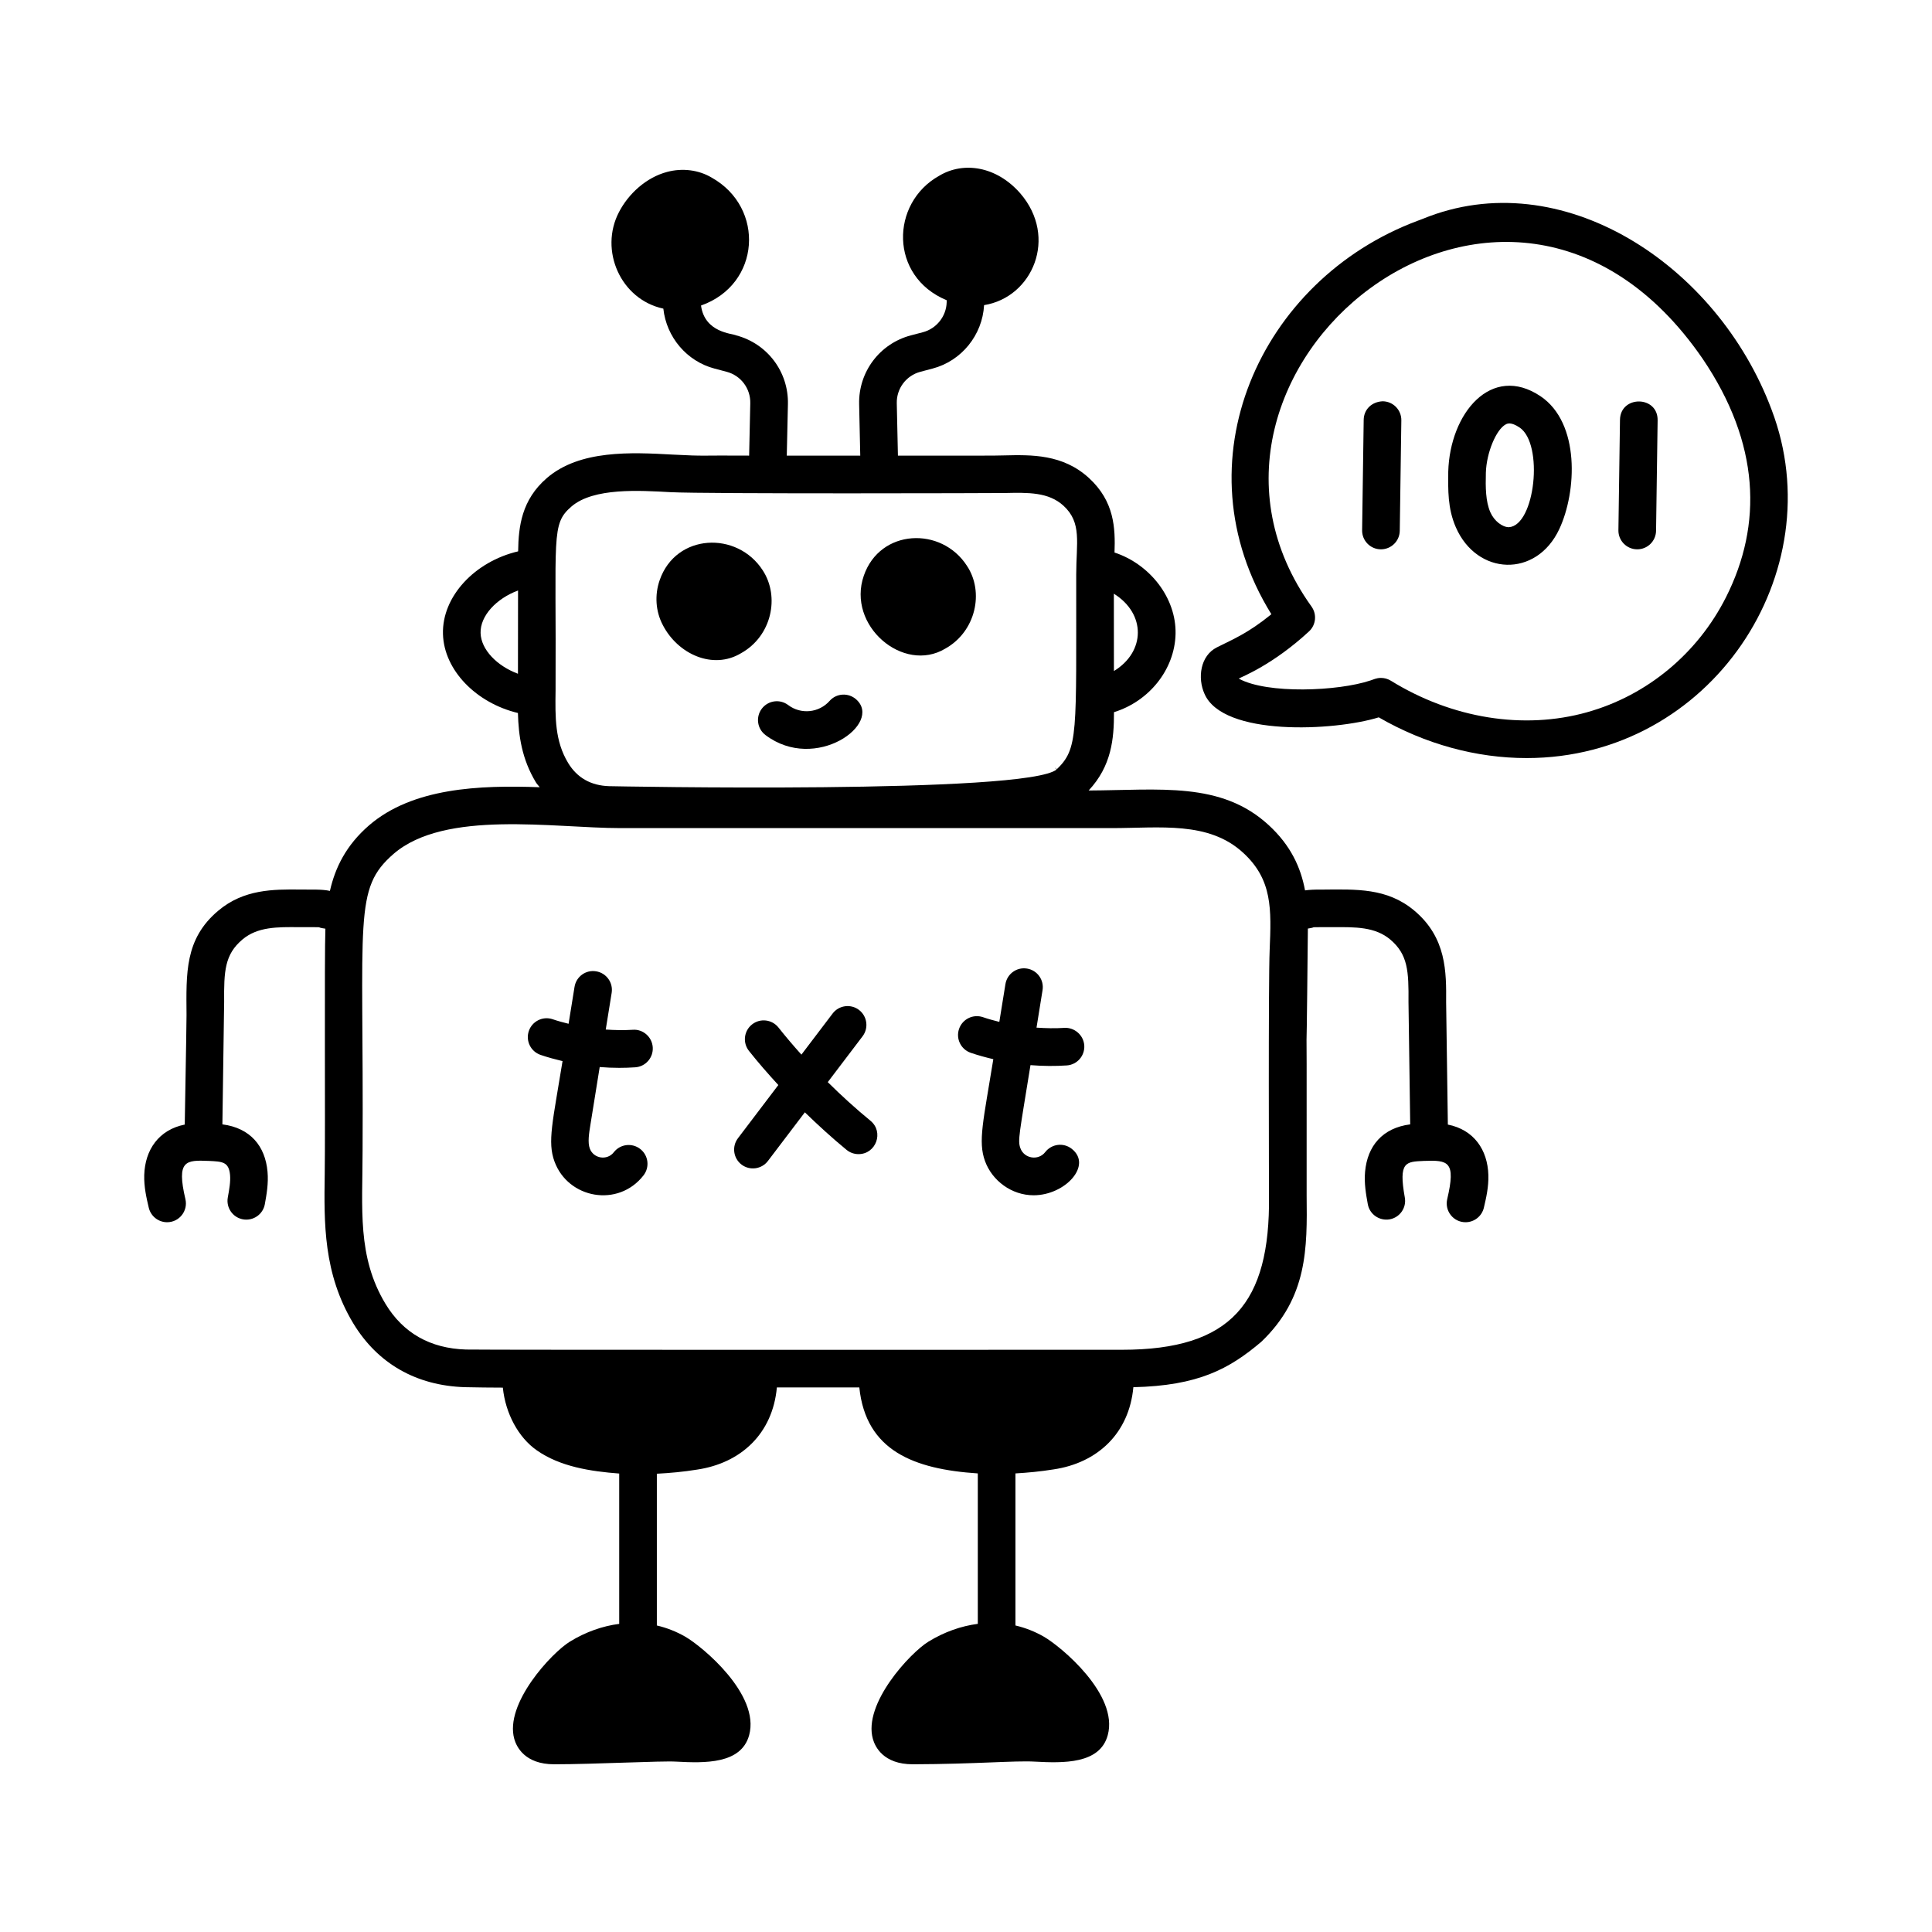
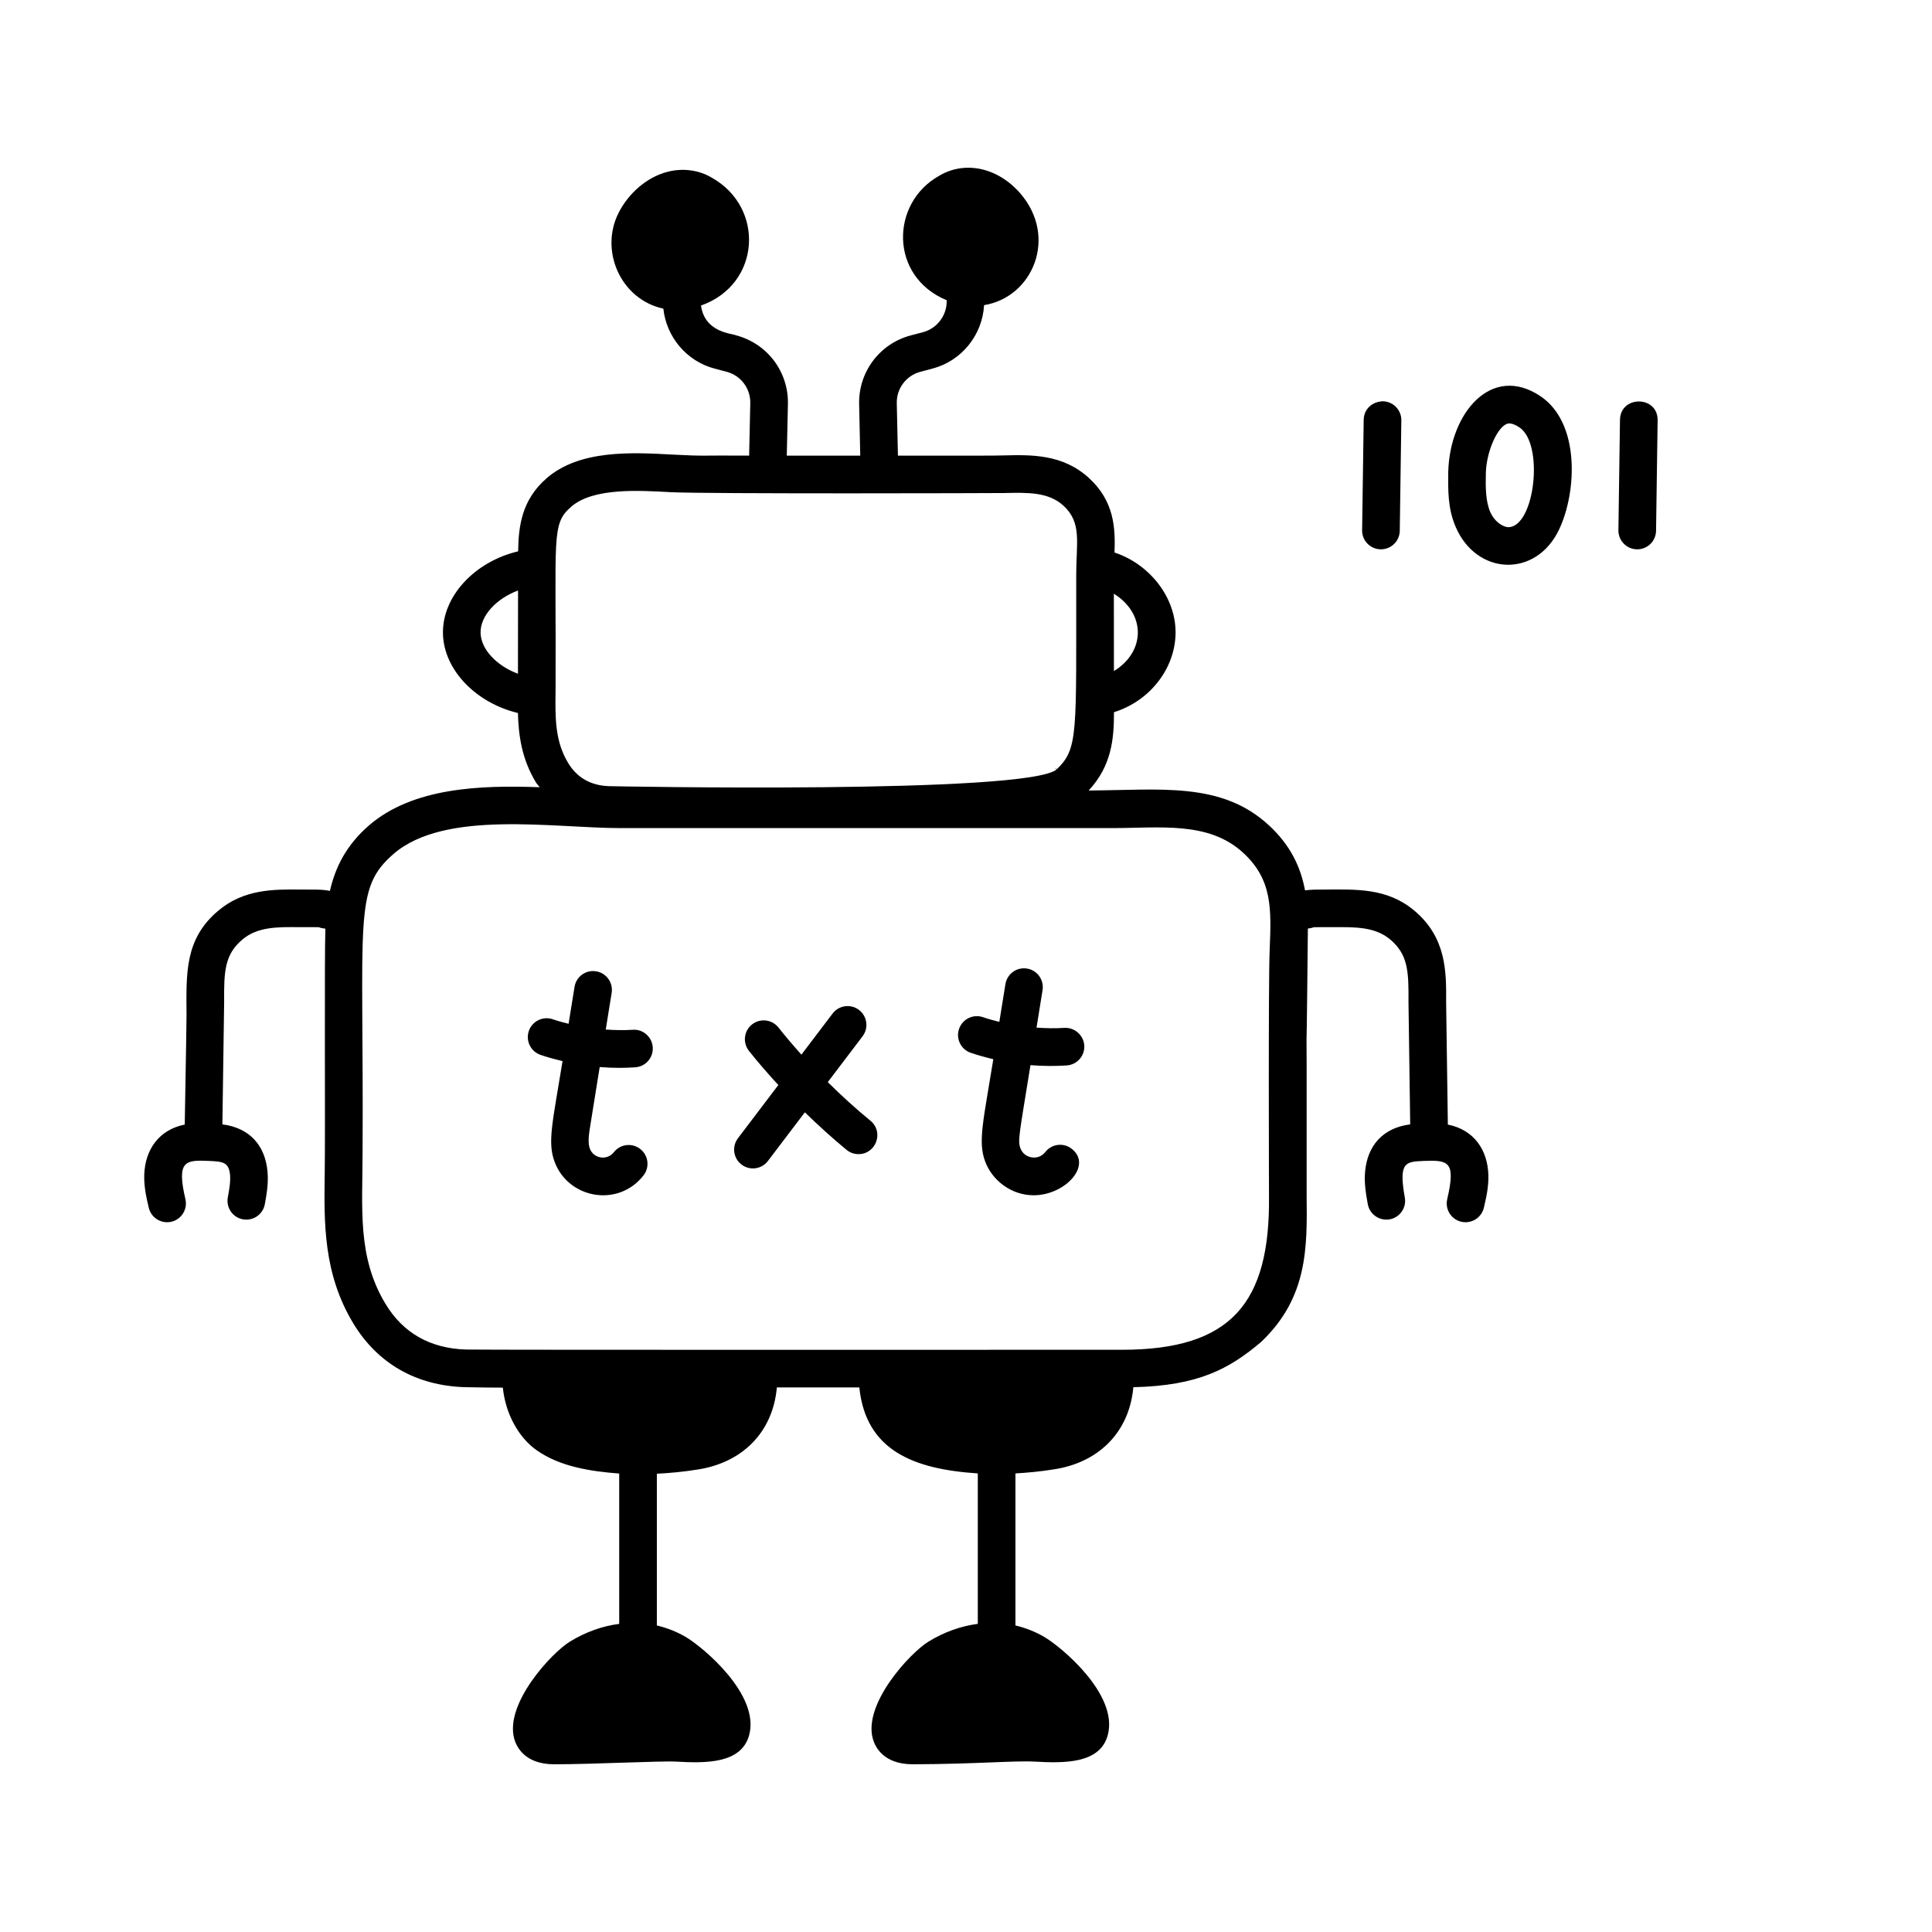
<svg xmlns="http://www.w3.org/2000/svg" width="64" height="64" viewBox="0 0 64 64" fill="none">
-   <path d="M24.547 21.639C25.569 21.07 25.835 19.766 25.268 18.895C24.424 17.583 22.39 17.664 21.852 19.22C21.681 19.712 21.719 20.253 21.953 20.699C22.454 21.676 23.622 22.196 24.547 21.639ZM31.311 21.488C32.328 20.922 32.608 19.61 32.032 18.745C31.189 17.431 29.153 17.513 28.615 19.07C28.042 20.724 29.923 22.319 31.311 21.488ZM25.357 24.349C27.017 25.605 29.264 23.967 28.36 23.166C28.102 22.939 27.708 22.961 27.48 23.22C27.132 23.612 26.534 23.677 26.109 23.355C25.834 23.148 25.444 23.202 25.236 23.476C25.028 23.751 25.082 24.142 25.357 24.349Z" fill="black" />
  <path d="M4.928 40.007C4.996 40.294 5.252 40.488 5.535 40.488C5.94 40.488 6.233 40.111 6.142 39.723C5.841 38.438 6.15 38.425 6.918 38.457C7.369 38.478 7.581 38.486 7.621 38.924C7.64 39.147 7.595 39.4 7.546 39.668C7.485 40.007 7.71 40.331 8.048 40.392C8.388 40.452 8.712 40.229 8.773 39.89C8.831 39.568 8.897 39.203 8.862 38.814C8.787 37.966 8.292 37.365 7.367 37.246C7.368 37.184 7.359 37.825 7.425 33.194C7.417 32.174 7.441 31.619 8.031 31.122C8.53 30.702 9.175 30.705 9.922 30.714C10.351 30.713 10.481 30.712 10.565 30.716C10.625 30.744 10.705 30.751 10.779 30.764C10.743 31.672 10.778 37.369 10.757 38.887C10.733 40.511 10.708 42.191 11.704 43.84C12.51 45.17 13.786 45.9 15.396 45.952C15.815 45.963 16.236 45.964 16.657 45.967C16.745 46.827 17.175 47.622 17.782 48.044C18.555 48.587 19.566 48.741 20.512 48.813V53.793C19.962 53.864 19.408 54.056 18.878 54.381C18.275 54.751 16.705 56.436 17.037 57.608C17.109 57.859 17.38 58.444 18.357 58.444C19.701 58.444 21.917 58.326 22.399 58.356C23.349 58.407 24.554 58.441 24.817 57.478C25.183 56.134 23.271 54.546 22.698 54.216C22.398 54.044 22.083 53.922 21.759 53.846V48.819C22.189 48.797 22.631 48.757 23.09 48.683C24.547 48.467 25.595 47.491 25.735 45.96H28.466C28.683 48.062 30.279 48.669 32.391 48.809L32.391 53.792C31.841 53.864 31.287 54.056 30.756 54.381C30.153 54.751 28.583 56.436 28.916 57.608C28.987 57.859 29.259 58.444 30.236 58.444C30.238 58.444 30.241 58.444 30.241 58.444C32.316 58.438 33.616 58.318 34.278 58.356C35.227 58.407 36.438 58.44 36.696 57.478C37.061 56.134 35.15 54.546 34.577 54.216C34.277 54.044 33.962 53.922 33.638 53.846L33.638 48.809C34.046 48.785 34.465 48.746 34.9 48.676C36.362 48.46 37.405 47.476 37.544 45.953C39.697 45.903 40.719 45.35 41.782 44.449C43.321 42.979 43.303 41.341 43.284 39.606C43.294 30.025 43.251 38.377 43.325 30.76C43.391 30.747 43.464 30.741 43.518 30.716C43.598 30.713 43.719 30.714 44.16 30.714C44.907 30.708 45.552 30.703 46.052 31.121C46.642 31.619 46.666 32.174 46.658 33.194C46.736 38.747 46.709 36.832 46.715 37.246C45.792 37.365 45.297 37.964 45.22 38.814C45.185 39.203 45.252 39.568 45.31 39.89C45.371 40.229 45.696 40.451 46.035 40.392C46.373 40.331 46.598 40.007 46.536 39.668C46.322 38.478 46.572 38.485 47.164 38.457C47.98 38.426 48.234 38.472 47.941 39.723C47.85 40.111 48.143 40.488 48.548 40.488C48.831 40.488 49.087 40.294 49.155 40.007C49.23 39.685 49.316 39.321 49.304 38.925C49.28 38.09 48.825 37.424 47.962 37.253C47.961 37.184 47.971 37.864 47.905 33.203C47.912 32.201 47.92 31.065 46.854 30.168C45.95 29.407 44.931 29.46 43.784 29.469C43.559 29.466 43.385 29.474 43.231 29.495C43.091 28.743 42.764 28.009 42.022 27.328C40.446 25.882 38.425 26.175 36.063 26.186C36.822 25.374 36.904 24.476 36.902 23.592C38.056 23.235 38.914 22.189 38.942 21C38.969 19.811 38.097 18.692 36.92 18.303C36.949 17.495 36.917 16.608 36.072 15.834C35.206 15.041 34.168 15.064 33.254 15.086C32.695 15.099 32.981 15.09 29.745 15.093L29.707 13.358C29.696 12.869 30.019 12.439 30.493 12.315L30.89 12.21C31.853 11.957 32.545 11.098 32.599 10.108C34.203 9.851 35.058 7.865 33.798 6.405C33.01 5.504 31.915 5.339 31.112 5.823C29.493 6.724 29.456 9.16 31.361 9.946L31.36 10.011C31.348 10.478 31.024 10.886 30.573 11.005L30.176 11.109C29.142 11.381 28.437 12.317 28.46 13.386L28.497 15.093H26.063L26.101 13.386C26.124 12.317 25.419 11.381 24.385 11.109C24.26 11.045 23.345 11.025 23.222 10.121C25.202 9.424 25.35 6.878 23.576 5.884C23.146 5.628 22.608 5.56 22.103 5.694C21.406 5.877 20.818 6.42 20.505 7.025C19.844 8.288 20.555 9.919 21.974 10.224C22.075 11.164 22.746 11.967 23.671 12.21L24.068 12.315C24.542 12.439 24.865 12.869 24.854 13.358L24.816 15.093C23.093 15.08 23.442 15.119 22.285 15.059C20.912 14.983 19.204 14.896 18.114 15.837C17.277 16.56 17.176 17.443 17.164 18.264C15.729 18.601 14.639 19.757 14.674 21.003C14.706 22.203 15.778 23.29 17.157 23.619C17.177 24.374 17.286 25.144 17.752 25.916C17.788 25.977 17.838 26.021 17.878 26.078C15.878 26.005 13.671 26.095 12.224 27.342C11.464 28.001 11.104 28.741 10.929 29.512C10.649 29.454 10.381 29.473 9.933 29.467C9.064 29.46 8.08 29.451 7.229 30.169C6.114 31.106 6.17 32.244 6.179 33.627C6.166 34.83 6.142 35.766 6.12 37.253C5.262 37.424 4.803 38.087 4.778 38.925C4.767 39.319 4.852 39.685 4.928 40.007ZM36.9 22.229L36.898 19.667C37.968 20.335 37.945 21.593 36.9 22.229ZM18.404 22.875C18.43 17.728 18.249 17.368 18.929 16.78C19.663 16.147 21.192 16.249 22.218 16.304C23.366 16.365 33.114 16.337 33.282 16.332C34.06 16.315 34.734 16.299 35.23 16.753C35.847 17.319 35.651 17.978 35.651 19.036C35.645 24.362 35.735 24.791 34.984 25.506C36.858 27.499 34.575 25.075 35.011 25.483C34.068 26.319 20.268 26.045 20.184 26.043C19.577 26.026 19.117 25.766 18.819 25.272C18.38 24.544 18.391 23.77 18.404 22.875ZM15.92 20.969C15.904 20.399 16.445 19.826 17.161 19.561L17.158 22.319C16.465 22.061 15.935 21.521 15.92 20.969ZM12.011 38.117C12.053 30.391 11.698 29.449 13.039 28.285C14.744 26.815 18.339 27.432 20.556 27.432H36.818C38.432 27.432 40.033 27.195 41.179 28.247C42.156 29.142 42.115 30.119 42.059 31.471C42.013 32.56 42.037 39.536 42.037 39.62C42.077 43.165 40.787 44.713 37.17 44.713C36.562 44.713 15.967 44.721 15.434 44.705C14.251 44.668 13.355 44.159 12.771 43.194C11.825 41.628 12.011 40.031 12.011 38.117Z" fill="black" />
-   <path d="M47.137 7.247L46.957 7.315C41.73 9.266 38.998 15.317 42.116 20.347C41.332 20.984 40.853 21.171 40.312 21.444C39.755 21.724 39.667 22.465 39.9 22.983C40.511 24.402 44.201 24.219 45.673 23.763C47.21 24.652 48.907 25.112 50.572 25.112C56.686 25.112 60.731 18.941 58.687 13.574C56.879 8.738 51.703 5.378 47.137 7.247ZM57.177 19.782C56.236 21.649 54.559 23.039 52.576 23.593L52.575 23.594C50.477 24.182 48.105 23.804 46.073 22.549C45.973 22.488 45.86 22.457 45.746 22.457C45.589 22.457 45.495 22.512 45.399 22.541C44.327 22.9 41.979 22.995 41.042 22.483C41.041 22.481 41.04 22.479 41.04 22.476C41.131 22.421 42.157 22.031 43.363 20.916C43.593 20.703 43.629 20.351 43.447 20.095C37.911 12.374 49.877 2.413 56.394 11.872C58.308 14.691 58.388 17.379 57.177 19.782Z" fill="black" />
  <path d="M45.806 13.293C45.439 13.308 45.179 13.564 45.174 13.908L45.122 17.565C45.117 17.909 45.392 18.192 45.736 18.197C45.74 18.197 45.743 18.197 45.745 18.197C46.086 18.197 46.364 17.924 46.369 17.583L46.421 13.925C46.426 13.581 46.151 13.298 45.806 13.293ZM53.664 13.908L53.612 17.565C53.607 17.909 53.883 18.192 54.227 18.197C54.23 18.197 54.233 18.197 54.236 18.197C54.576 18.197 54.854 17.924 54.859 17.583L54.911 13.925C54.923 13.096 53.676 13.091 53.664 13.908ZM51.032 13.126C49.404 12.034 48.028 13.686 47.975 15.627C47.971 16.23 47.951 16.835 48.227 17.468C48.926 19.07 50.891 19.153 51.653 17.528C52.234 16.29 52.347 14.01 51.032 13.126ZM49.986 17.464C49.768 17.465 49.498 17.26 49.37 16.97C49.211 16.605 49.209 16.142 49.221 15.661C49.24 15.002 49.562 14.221 49.886 14.055C49.931 14.033 50.051 13.969 50.337 14.161C51.146 14.704 50.851 17.406 49.986 17.464ZM17.907 34.945C18.145 35.026 18.389 35.092 18.635 35.151C18.311 37.157 18.128 37.826 18.368 38.476C18.82 39.711 20.483 40.011 21.318 38.935C21.529 38.662 21.48 38.271 21.207 38.06C20.935 37.85 20.544 37.898 20.333 38.17C20.112 38.454 19.66 38.381 19.538 38.047C19.463 37.845 19.513 37.537 19.557 37.266L19.866 35.347C20.081 35.365 20.297 35.374 20.513 35.374C20.69 35.374 20.867 35.368 21.043 35.356C21.387 35.333 21.646 35.036 21.623 34.692C21.6 34.349 21.299 34.085 20.959 34.113C20.663 34.132 20.364 34.125 20.066 34.105L20.262 32.89C20.317 32.551 20.086 32.23 19.746 32.176C19.405 32.119 19.086 32.352 19.032 32.692L18.835 33.914C18.657 33.87 18.481 33.823 18.309 33.764C17.983 33.652 17.629 33.828 17.518 34.153C17.407 34.48 17.581 34.833 17.907 34.945ZM25.439 38.458L26.662 36.847C27.104 37.276 27.562 37.695 28.044 38.091C28.16 38.186 28.3 38.232 28.439 38.232C29.021 38.232 29.289 37.498 28.835 37.126C28.34 36.72 27.87 36.291 27.421 35.847L28.574 34.328C28.782 34.053 28.728 33.663 28.454 33.454C28.181 33.247 27.788 33.3 27.581 33.575L26.548 34.936C26.284 34.642 26.029 34.343 25.787 34.037C25.574 33.769 25.181 33.722 24.912 33.936C24.642 34.149 24.596 34.541 24.81 34.812C25.116 35.199 25.445 35.574 25.783 35.943L24.446 37.705C24.238 37.979 24.291 38.37 24.565 38.579C24.841 38.787 25.231 38.732 25.439 38.458ZM32.158 34.876C32.402 34.959 32.652 35.027 32.905 35.087C32.577 37.122 32.39 37.809 32.631 38.466C32.868 39.113 33.511 39.595 34.24 39.595C35.287 39.595 36.201 38.598 35.499 38.053C35.227 37.842 34.836 37.892 34.624 38.165C34.4 38.455 33.929 38.385 33.802 38.036C33.707 37.779 33.767 37.575 34.136 35.284C34.555 35.318 34.959 35.319 35.337 35.294C35.681 35.271 35.941 34.974 35.918 34.63C35.894 34.286 35.588 34.027 35.254 34.05C34.95 34.07 34.643 34.062 34.336 34.042L34.536 32.799C34.591 32.46 34.36 32.139 34.021 32.085C33.679 32.029 33.361 32.261 33.306 32.601L33.104 33.851C32.921 33.805 32.739 33.756 32.561 33.695C32.234 33.584 31.881 33.759 31.77 34.084C31.658 34.41 31.832 34.764 32.158 34.876Z" fill="black" />
</svg>